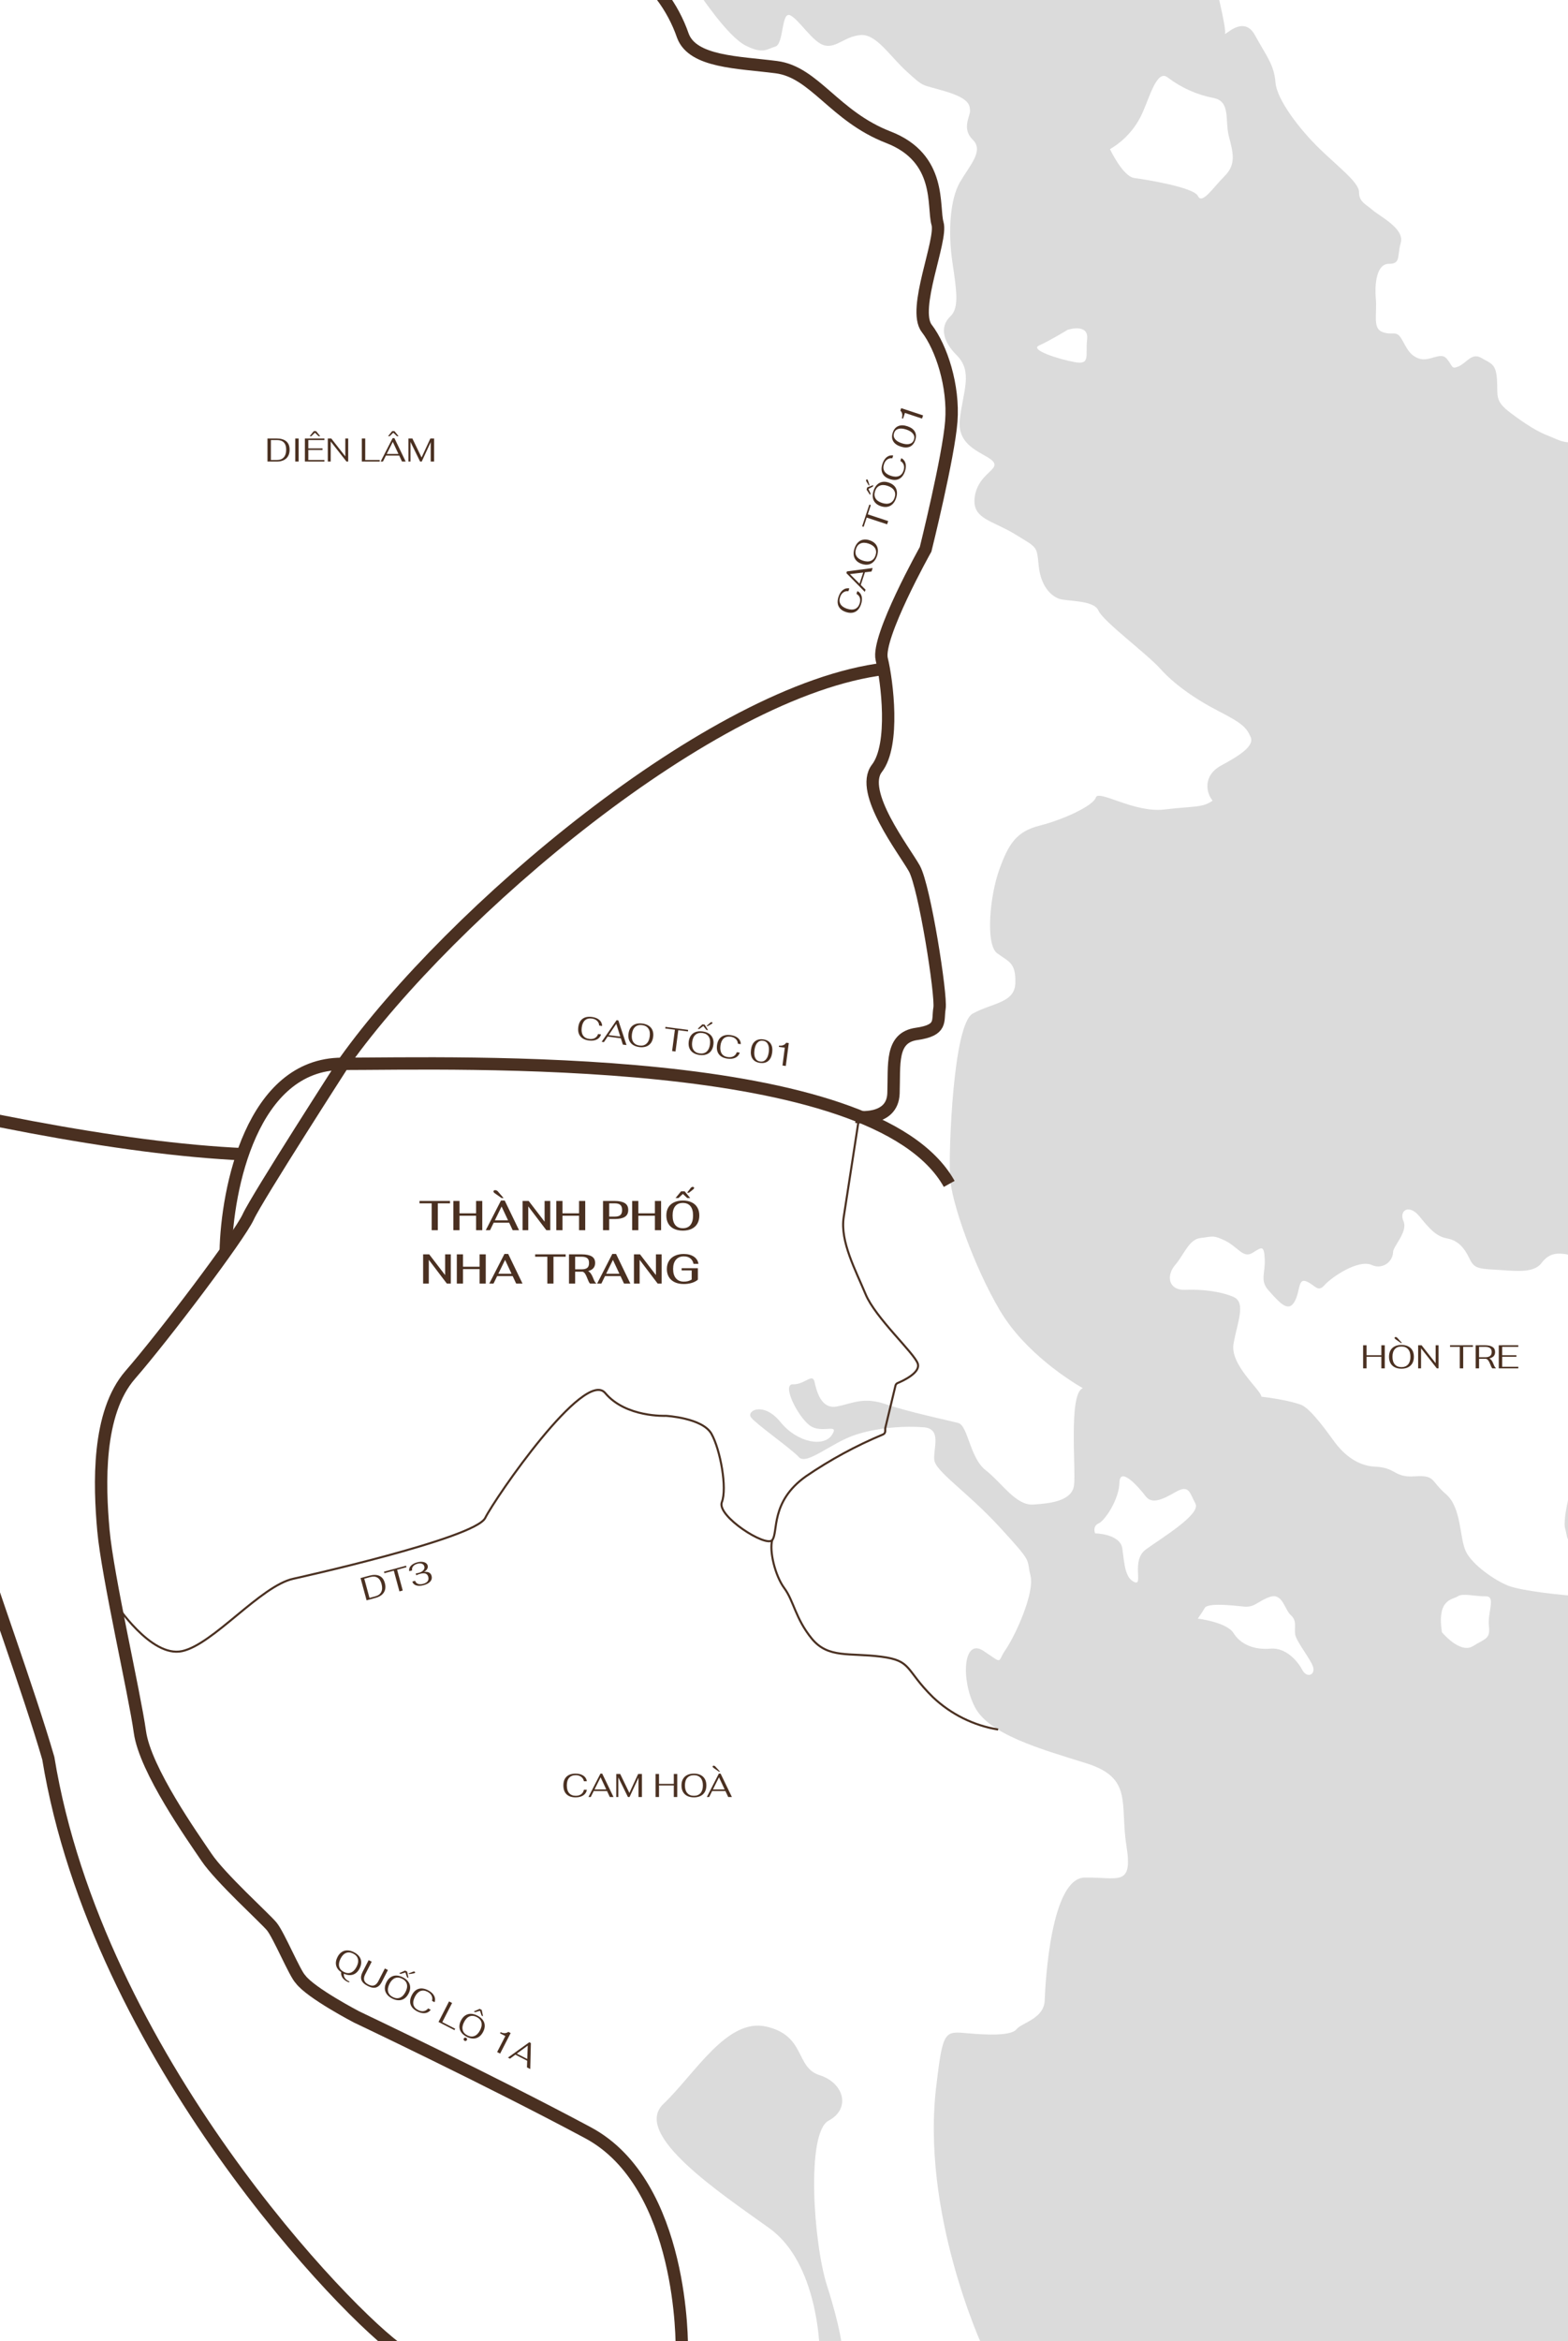
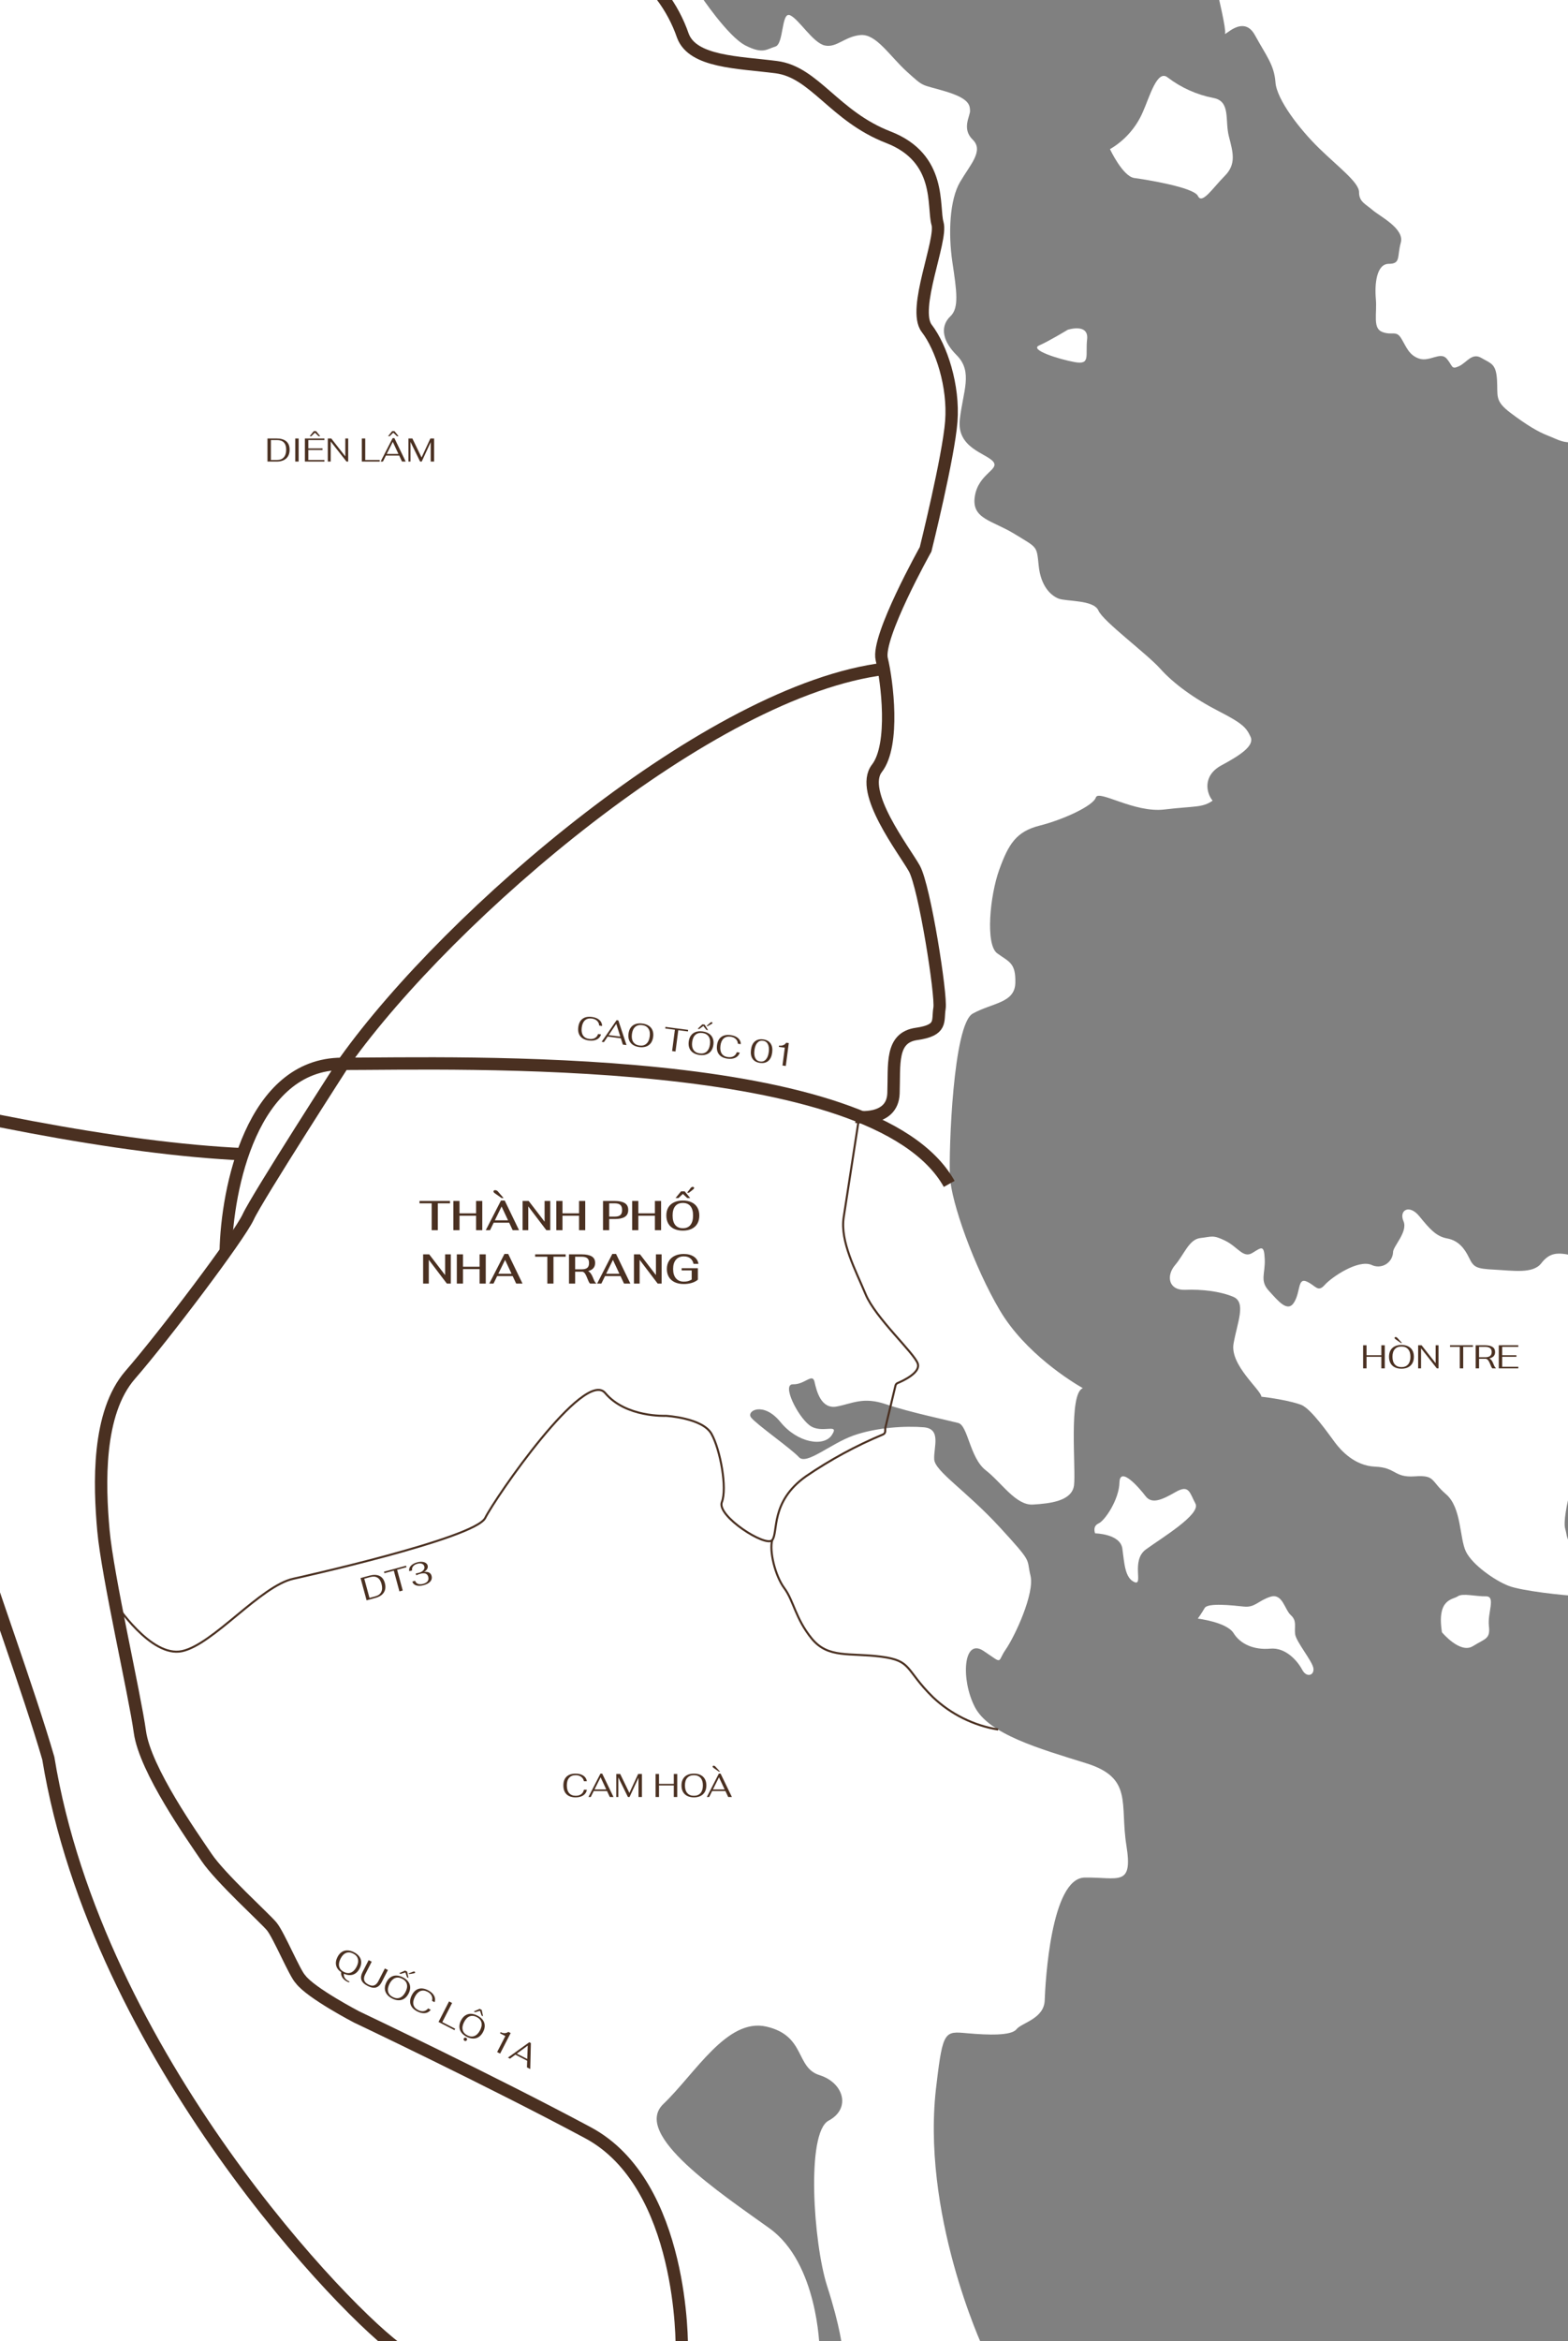
<svg xmlns="http://www.w3.org/2000/svg" width="382" height="570" viewBox="0 0 382 570" fill="none">
  <rect x="0" y="0" width="382" height="570" fill="#808080" stroke="none" />
  <g clip-path="url(#clip0_5632_14011)">
-     <rect width="382" height="570" fill="#DBDBDB" />
    <g clip-path="url(#clip1_5632_14011)">
      <path d="M170.617 -1.168H-144.152V571.679H199.649C199.649 571.679 199.285 551.003 187.464 542.512C175.642 534.021 153.864 519.632 161.618 512.234C169.372 504.836 177.125 491.184 186.727 493.404C196.328 495.625 193.743 503.37 199.649 505.217C205.556 507.065 207.403 513.344 201.87 516.293C196.336 519.242 198.175 546.198 201.497 556.536C204.819 566.875 205.183 571.679 205.183 571.679H239.528C239.528 571.679 224.072 538.631 228.19 507.141C229.69 494.43 230.232 494.531 235.503 495.006C240.774 495.481 246.367 495.65 247.638 494.048C248.909 492.447 254.35 491.506 254.511 487.023C254.672 482.541 256.036 457.254 264.247 457.118C272.459 456.983 276.052 459.508 274.416 449.297C272.781 439.086 276.111 432.866 264.603 429.281C253.095 425.697 240.918 422.231 237.486 415.579C234.054 408.926 234.647 398.63 239.613 401.935C244.579 405.24 242.808 404.766 245.02 401.579C247.231 398.393 252.112 387.928 251.045 383.589C249.977 379.25 251.816 380.809 243.621 371.886C235.427 362.963 227.783 358.235 227.597 355.319C227.411 352.404 229.419 347.854 225.055 347.489C220.691 347.125 213.581 347.489 207.937 349.489C202.293 351.489 196.463 356.777 194.641 354.769C192.819 352.76 184.26 346.761 182.989 345.117C181.718 343.473 185.989 341.117 190.133 346.21C194.277 351.303 200.734 352.37 202.683 349.337C204.632 346.303 200.141 349.243 197.209 346.998C194.277 344.752 190.37 336.931 193.209 337.024C196.048 337.117 197.938 334.194 198.438 336.431C198.938 338.668 200.031 343.159 203.861 342.43C207.691 341.702 210.293 339.99 215.86 341.888C221.428 343.786 231.046 345.812 233.444 346.439C235.842 347.066 236.232 354.913 240.147 357.955C244.062 360.997 247.486 366.556 251.663 366.302C255.841 366.048 261.146 365.454 261.654 361.624C262.163 357.794 260.265 339.236 263.807 337.965C261.146 336.448 249.765 329.49 243.562 318.991C237.359 308.492 231.698 292.679 231.419 286.357C231.139 280.036 232.181 249.419 236.986 246.767C241.791 244.114 247.231 244.224 247.358 239.301C247.485 234.377 245.842 234.216 242.935 232.089C240.028 229.962 241.164 218.056 243.435 211.752C245.706 205.447 247.613 202.43 253.307 200.998C259.002 199.566 266.332 196.193 266.967 194.168C267.603 192.143 276.289 197.964 283.661 197.083C291.034 196.202 292.898 196.702 295.423 194.931C293.907 193.16 292.881 188.855 297.576 186.329C302.27 183.804 305.669 181.525 304.66 179.372C303.652 177.22 302.889 176.211 296.949 173.169C291.008 170.127 285.932 166.466 282.653 162.797C279.374 159.128 268.739 151.289 267.595 148.637C266.451 145.984 259.756 146.484 257.858 145.722C255.96 144.959 253.562 142.688 253.053 137.756C252.545 132.824 252.799 133.451 247.231 130.036C241.664 126.621 236.605 126.367 237.495 120.808C238.384 115.249 243.689 114.351 241.918 112.334C240.147 110.317 233.063 109.037 233.825 102.165C234.588 95.292 237.113 90.53 233.063 86.479C229.012 82.429 229.393 79.022 231.546 76.997C233.698 74.972 233.071 70.879 232.02 63.811C230.97 56.744 231.368 48.617 233.885 44.321C236.401 40.025 239.732 36.694 236.969 33.999C234.207 31.305 236.402 28.229 236.325 26.932C236.249 25.636 236.24 24.009 230.232 22.221C224.224 20.432 225.284 21.373 221.004 17.509C216.725 13.645 213.479 8.187 209.623 8.535C205.768 8.882 203.844 11.687 200.954 11.077C198.065 10.467 194.65 4.679 192.48 3.713C190.311 2.747 190.989 10.721 188.887 11.34C186.786 11.958 185.913 13.263 181.617 11.077C177.32 8.891 170.617 -1.168 170.617 -1.168Z" fill="white" />
      <path d="M270.414 36.313C270.414 36.313 273.524 42.956 276.346 43.338C279.168 43.719 290.845 45.592 291.853 47.727C292.862 49.863 295.489 45.719 298.37 42.838C301.251 39.956 300.378 37.067 299.378 33.177C298.378 29.288 299.878 24.644 295.616 23.856C291.557 23.064 287.735 21.348 284.447 18.839C281.905 16.831 280.058 23.61 278.431 27.245C276.799 31.049 273.989 34.227 270.414 36.313Z" fill="white" />
      <path d="M296.758 -1.168C296.758 -1.168 298.766 7.221 298.453 8.154C298.139 9.086 302.885 3.391 305.715 8.535C308.545 13.679 310.41 15.797 310.732 20.043C311.054 24.288 316.663 31.525 321.409 36.143C326.154 40.762 331.095 44.422 331.095 46.787C331.095 49.151 332.637 49.626 334.408 51.159C336.179 52.693 342.213 55.651 341.264 59.083C340.315 62.515 341.315 64.235 338.332 64.235C335.349 64.235 334.866 69.15 335.188 72.777C335.51 76.404 334.34 79.954 336.798 80.844C339.255 81.734 340.128 80.361 341.365 82.378C342.603 84.395 343.204 86.462 345.746 87.31C348.289 88.157 350.907 85.53 352.441 87.31C353.975 89.089 353.492 90.047 355.424 89.166C357.356 88.284 358.568 85.776 360.907 87.149C363.245 88.522 364.457 88.513 364.703 92.471C364.949 96.428 364.051 97.555 368.008 100.529C371.965 103.504 374.694 105.131 377.194 106.097C379.694 107.063 380.905 108.114 384.693 107.546C388.481 106.978 389.693 108.114 390.506 103.919C391.32 99.724 393.896 96.174 395.828 96.335C397.76 96.496 398.887 95.614 398.37 91.742C397.854 87.869 396.837 79.649 397.887 76.904C398.938 74.158 400.709 74.005 401.116 72.15C401.523 70.294 402.158 59.328 402.158 56.346C402.158 53.363 401.997 47.473 404.421 45.939C406.845 44.406 409.904 42.956 410.709 40.618C411.514 38.279 411.556 33.923 414.658 34.169C417.759 34.415 421.759 35.016 422.886 38.364C424.013 41.711 426.115 40.906 427.403 41.508C428.691 42.109 430.547 46.507 430.708 49.812C430.869 53.117 430.869 54.812 433.69 56.422C436.229 57.995 438.87 59.397 441.597 60.617C444.817 61.989 445.783 63.277 446.427 59.65C447.071 56.023 450.783 56.041 448.367 53.252C445.952 50.465 441.105 49.329 441.351 45.134C441.597 40.94 442.885 36.991 446.105 36.991C449.325 36.991 455.223 37.152 456.587 36.423C457.952 35.694 461.587 36.186 461.748 32.957C461.909 29.729 463.045 24.974 464.9 23.924C466.756 22.873 469.01 20.704 467.722 16.831C466.434 12.958 465.18 9.738 463.045 7.077C460.909 4.416 460.621 0.298 458.045 1.993C455.469 3.688 455.299 7.154 452.113 5.865C448.927 4.577 446.952 3.688 444.859 1.628C443.902 0.63 442.877 -0.302 441.792 -1.16L296.758 -1.168Z" fill="white" />
      <path d="M266.794 373.31C266.794 373.31 272.929 373.403 273.429 377.03C273.929 380.657 274.056 384.165 276.361 385.174C278.666 386.182 275.446 379.945 279.166 377.225C282.886 374.505 292.64 368.683 291.233 366.065C289.826 363.446 289.725 361.336 286.403 363.251C283.081 365.166 280.607 366.268 279.081 364.251C277.556 362.234 272.828 356.811 272.726 360.938C272.624 365.065 269.209 370.191 267.641 370.895C266.074 371.598 266.794 373.31 266.794 373.31Z" fill="white" />
      <path d="M291.812 394.07C291.812 394.07 298.854 394.917 300.532 397.62C302.21 400.323 305.549 401.739 309.455 401.383C313.362 401.027 316.235 404.594 317.26 406.543C318.285 408.493 320.192 407.942 319.98 406.196C319.768 404.45 315.743 399.713 315.523 397.832C315.303 395.951 316.006 394.621 314.472 393.231C312.938 391.841 312.455 387.79 309.455 388.765C306.456 389.739 305.761 391.417 303.041 391.138C300.32 390.858 294.253 390.163 293.49 391.485C292.728 392.807 291.812 394.07 291.812 394.07Z" fill="white" />
      <path d="M351.292 397.401C351.292 397.401 355.69 402.705 358.8 400.79C361.91 398.875 363.104 399.053 362.732 395.85C362.359 392.647 364.477 388.596 362.003 388.647C359.528 388.698 356.325 387.799 355.139 388.647C353.952 389.494 349.987 389.155 351.292 397.401Z" fill="white" />
-       <path d="M383.646 376.274C383.646 376.274 390.358 376.825 390.358 381.536C390.358 386.248 389.087 388.841 384.918 388.629C380.748 388.417 370.774 387.341 367.512 386.087C364.249 384.833 358.716 381.003 357.131 377.749C355.547 374.494 356.089 367.046 352.284 363.783C348.479 360.521 349.742 359.08 344.657 359.436C339.573 359.792 340.132 357.284 335.039 357.08C329.946 356.877 326.624 353.03 325.277 351.259C323.93 349.487 319.455 342.945 316.964 342.013C314.473 341.081 309.795 340.319 307.295 340.039C307.295 338.48 299.609 332.344 300.516 327.15C301.423 321.955 303.685 317.074 300.44 315.718C297.194 314.362 292.762 313.863 288.728 314.024C284.695 314.185 284.034 310.634 286.279 307.998C288.525 305.363 289.669 301.719 292.449 301.414C295.228 301.109 295.465 300.567 298.524 302.083C301.584 303.6 302.863 306.422 305.109 305.041C307.354 303.66 307.965 302.999 308.117 306.575C308.27 310.151 306.846 311.778 309.142 314.278C311.439 316.778 313.685 319.633 315.269 317.083C316.854 314.532 316.117 311.015 318.328 311.998C320.54 312.981 321.032 314.752 322.718 312.846C324.404 310.939 330.921 306.524 334.175 307.973C334.711 308.231 335.301 308.353 335.895 308.329C336.489 308.306 337.068 308.137 337.582 307.837C338.095 307.538 338.528 307.117 338.841 306.612C339.154 306.107 339.338 305.532 339.378 304.939C339.234 303.558 343.073 299.948 341.92 297.313C340.768 294.677 343.293 293.076 345.759 296.084C348.225 299.092 349.81 301.007 352.538 301.507C355.267 302.007 356.775 303.897 357.894 306.21C359.012 308.524 359.589 308.888 364.037 309.109C368.486 309.329 373.444 310.193 375.469 307.583C377.494 304.973 379.376 304.838 382.918 305.634C386.46 306.431 386.104 305.49 388.782 304.617C391.46 303.744 394.061 302.812 395.29 305.558C396.519 308.304 395.002 311.134 396.375 314.879C397.747 318.625 397.527 320.455 400.425 319.803C403.323 319.15 403.535 317.557 404.188 320.964C404.84 324.37 404.476 328.336 406.73 330.65C408.984 332.963 411.941 335.929 414.907 333.836C417.873 331.743 418.958 327.54 419.322 325.658C419.687 323.777 423.559 320.235 423.373 316.761C423.187 313.286 423.517 307.143 427.135 310.041C430.754 312.939 431.983 313.074 432.771 315.896C433.559 318.718 433.618 321.608 437.694 321.252C441.77 320.896 442.829 318.066 444.634 319.659C446.439 321.252 448.871 321.176 449.338 325.591C449.804 330.006 451.219 337.166 448.905 338.175C446.592 339.183 443.821 339.192 444.49 342.513C445.16 345.835 442.974 351.487 445.143 353.369C447.312 355.25 449.194 353.148 451.295 355.97C453.397 358.792 454.837 359.156 455.778 362.19C456.718 365.224 458.091 367.834 455.346 368.054C452.6 368.275 451.007 370.147 449.414 370.868C447.821 371.588 448.617 370.868 445.287 371.232C441.957 371.596 441.457 372.393 441.457 375.283C441.457 378.172 444.058 378.672 440.372 380.494C436.686 382.316 434.22 381.867 431.398 381.503C428.576 381.138 422.72 379.265 425.466 377.164C428.212 375.062 429.373 371.808 432.245 371.164C435.118 370.52 437.669 371.232 437.957 370.079C438.245 368.927 439.694 364.792 436.652 365.232C433.61 365.673 431.449 365.732 427.754 367.902C424.059 370.071 424.144 371.952 419.28 372.139C416.063 372.342 412.866 371.504 410.162 369.749C408.933 368.902 405.459 368.054 400.756 368.444C396.053 368.834 392.951 367.359 394.612 363.673C396.273 359.987 398.849 356.046 400.612 355.86C402.374 355.674 405.315 353.47 404.849 352.318C404.383 351.165 405.213 347.538 402.756 347.683C400.298 347.827 397.256 349.064 396.671 351.013C396.201 352.481 395.421 353.832 394.385 354.974C393.348 356.115 392.079 357.021 390.663 357.631C387.121 359.004 383.579 359.445 382.638 362.766C381.697 366.088 380.833 370.656 381.333 372.249C381.833 373.842 381.443 375.155 383.646 376.274Z" fill="white" />
+       <path d="M383.646 376.274C383.646 376.274 390.358 376.825 390.358 381.536C390.358 386.248 389.087 388.841 384.918 388.629C380.748 388.417 370.774 387.341 367.512 386.087C364.249 384.833 358.716 381.003 357.131 377.749C355.547 374.494 356.089 367.046 352.284 363.783C348.479 360.521 349.742 359.08 344.657 359.436C339.573 359.792 340.132 357.284 335.039 357.08C329.946 356.877 326.624 353.03 325.277 351.259C323.93 349.487 319.455 342.945 316.964 342.013C314.473 341.081 309.795 340.319 307.295 340.039C307.295 338.48 299.609 332.344 300.516 327.15C301.423 321.955 303.685 317.074 300.44 315.718C297.194 314.362 292.762 313.863 288.728 314.024C284.695 314.185 284.034 310.634 286.279 307.998C288.525 305.363 289.669 301.719 292.449 301.414C295.228 301.109 295.465 300.567 298.524 302.083C301.584 303.6 302.863 306.422 305.109 305.041C307.354 303.66 307.965 302.999 308.117 306.575C308.27 310.151 306.846 311.778 309.142 314.278C311.439 316.778 313.685 319.633 315.269 317.083C316.854 314.532 316.117 311.015 318.328 311.998C320.54 312.981 321.032 314.752 322.718 312.846C324.404 310.939 330.921 306.524 334.175 307.973C334.711 308.231 335.301 308.353 335.895 308.329C336.489 308.306 337.068 308.137 337.582 307.837C338.095 307.538 338.528 307.117 338.841 306.612C339.154 306.107 339.338 305.532 339.378 304.939C339.234 303.558 343.073 299.948 341.92 297.313C340.768 294.677 343.293 293.076 345.759 296.084C348.225 299.092 349.81 301.007 352.538 301.507C355.267 302.007 356.775 303.897 357.894 306.21C359.012 308.524 359.589 308.888 364.037 309.109C368.486 309.329 373.444 310.193 375.469 307.583C377.494 304.973 379.376 304.838 382.918 305.634C386.46 306.431 386.104 305.49 388.782 304.617C391.46 303.744 394.061 302.812 395.29 305.558C396.519 308.304 395.002 311.134 396.375 314.879C397.747 318.625 397.527 320.455 400.425 319.803C403.323 319.15 403.535 317.557 404.188 320.964C404.84 324.37 404.476 328.336 406.73 330.65C408.984 332.963 411.941 335.929 414.907 333.836C417.873 331.743 418.958 327.54 419.322 325.658C419.687 323.777 423.559 320.235 423.373 316.761C423.187 313.286 423.517 307.143 427.135 310.041C430.754 312.939 431.983 313.074 432.771 315.896C433.559 318.718 433.618 321.608 437.694 321.252C441.77 320.896 442.829 318.066 444.634 319.659C446.439 321.252 448.871 321.176 449.338 325.591C449.804 330.006 451.219 337.166 448.905 338.175C446.592 339.183 443.821 339.192 444.49 342.513C445.16 345.835 442.974 351.487 445.143 353.369C447.312 355.25 449.194 353.148 451.295 355.97C453.397 358.792 454.837 359.156 455.778 362.19C456.718 365.224 458.091 367.834 455.346 368.054C452.6 368.275 451.007 370.147 449.414 370.868C447.821 371.588 448.617 370.868 445.287 371.232C441.957 371.596 441.457 372.393 441.457 375.283C441.457 378.172 444.058 378.672 440.372 380.494C436.686 382.316 434.22 381.867 431.398 381.503C428.576 381.138 422.72 379.265 425.466 377.164C428.212 375.062 429.373 371.808 432.245 371.164C435.118 370.52 437.669 371.232 437.957 370.079C438.245 368.927 439.694 364.792 436.652 365.232C433.61 365.673 431.449 365.732 427.754 367.902C424.059 370.071 424.144 371.952 419.28 372.139C416.063 372.342 412.866 371.504 410.162 369.749C408.933 368.902 405.459 368.054 400.756 368.444C396.053 368.834 392.951 367.359 394.612 363.673C396.273 359.987 398.849 356.046 400.612 355.86C402.374 355.674 405.315 353.47 404.849 352.318C404.383 351.165 405.213 347.538 402.756 347.683C400.298 347.827 397.256 349.064 396.671 351.013C396.201 352.481 395.421 353.832 394.385 354.974C387.121 359.004 383.579 359.445 382.638 362.766C381.697 366.088 380.833 370.656 381.333 372.249C381.833 373.842 381.443 375.155 383.646 376.274Z" fill="white" />
      <path d="M260.115 80.293C260.115 80.293 265.292 78.598 264.843 82.614C264.394 86.631 265.741 88.868 261.809 88.156C257.878 87.445 250.734 85.165 253.141 84.114C255.547 83.064 260.115 80.293 260.115 80.293Z" fill="white" />
      <path d="M97.778 572.544C85.068 564.056 23.63 500.514 11.766 428.061C7.105 411.96 -2.938 384.589 -5.935 374.412L-23.519 342.363L-35.467 317.364L-52.212 275.527C-52.212 275.527 -56.579 267.358 -47.977 261.969" stroke="#4A3021" stroke-width="3.011" stroke-miterlimit="10" />
      <path d="M166.1 571.68C166.1 571.68 166.769 531.852 143.262 519.251C119.755 506.65 86.884 491.058 86.884 491.058C86.884 491.058 75.749 485.261 73.207 481.871C71.808 480.472 67.919 471.067 66.182 468.991C64.445 466.915 53.674 457.178 50.327 452.212C46.979 447.246 35.353 430.892 34.082 421.655C32.811 412.418 26.184 383.683 25.193 372.582C24.201 361.481 23.608 344.041 31.735 334.72C39.861 325.398 58.293 301.027 60.471 296.273C62.648 291.519 84.088 258.266 84.088 258.266C109.645 222.564 173.201 167.907 215.571 162.822" stroke="#4A3021" stroke-width="3.011" stroke-miterlimit="10" />
      <path d="M208.564 271.908C208.564 271.908 217.42 273.238 217.674 266.196C217.928 259.154 216.894 252.638 223.284 251.722C229.673 250.807 228.368 248.596 228.885 245.469C229.402 242.342 225.241 215.877 222.758 211.445C220.275 207.013 209.2 192.802 213.632 187.065C218.064 181.328 216.114 165.812 214.809 160.474C213.504 155.135 225.495 133.746 225.495 133.746C225.495 133.746 231.105 111.197 231.758 102.587C232.41 93.978 229.359 84.614 225.766 79.936C222.173 75.258 229.597 58.497 228.402 54.421C227.207 50.345 229.597 38.506 216.428 33.413C203.259 28.32 198.463 17.541 189.125 16.347C179.786 15.152 168.787 15.143 166.372 8.72C165.153 5.178 163.377 1.854 161.109 -1.127" stroke="#4A3021" stroke-width="3.011" stroke-miterlimit="10" />
      <path d="M105.166 292.969H102.196V292.39H109.63V292.969H106.661V299.508H105.166V292.969ZM110.444 292.39H111.949V295.4H115.986V292.39H117.491V299.508H115.986V295.979H111.949V299.508H110.444V292.39ZM124.049 297.688H120.266L119.382 299.508H118.345L122.046 292.288H122.961L126.449 299.508H124.903L124.049 297.688ZM123.775 297.108L122.199 293.742L120.551 297.108H123.775ZM120.633 290.58C120.355 290.396 120.216 290.227 120.216 290.071C120.216 289.976 120.253 289.902 120.327 289.847C120.402 289.793 120.5 289.766 120.622 289.766C120.758 289.766 120.88 289.79 120.988 289.837C121.097 289.885 121.199 289.963 121.293 290.071L122.687 291.678H122.199L120.633 290.58ZM127.316 292.39H128.801L132.675 297.433V292.39H134.058V299.508H133.103L128.699 293.712V299.508H127.316V292.39ZM135.529 292.39H137.034V295.4H141.071V292.39H142.576V299.508H141.071V295.979H137.034V299.508H135.529V292.39ZM146.909 292.39H149.797C150.834 292.39 151.634 292.562 152.197 292.908C152.766 293.247 153.051 293.806 153.051 294.586C153.051 295.359 152.773 295.918 152.217 296.264C151.661 296.61 150.855 296.783 149.797 296.783H148.414V299.508H146.909V292.39ZM149.817 296.193C150.394 296.193 150.828 296.074 151.119 295.837C151.411 295.6 151.556 295.183 151.556 294.586C151.556 294.003 151.411 293.59 151.119 293.345C150.834 293.095 150.4 292.969 149.817 292.969H148.414V296.193H149.817ZM154.01 292.39H155.515V295.4H159.552V292.39H161.057V299.508H159.552V295.979H155.515V299.508H154.01V292.39ZM166.364 299.61C165.53 299.61 164.808 299.464 164.198 299.172C163.595 298.881 163.134 298.46 162.815 297.911C162.496 297.355 162.337 296.691 162.337 295.918C162.337 295.159 162.496 294.508 162.815 293.966C163.14 293.423 163.605 293.01 164.208 292.725C164.811 292.434 165.53 292.288 166.364 292.288C167.191 292.288 167.903 292.434 168.499 292.725C169.103 293.01 169.564 293.423 169.882 293.966C170.208 294.508 170.37 295.159 170.37 295.918C170.37 296.691 170.211 297.355 169.892 297.911C169.574 298.46 169.113 298.881 168.509 299.172C167.906 299.464 167.191 299.61 166.364 299.61ZM166.364 299.03C167.164 299.03 167.777 298.765 168.204 298.237C168.631 297.701 168.845 296.928 168.845 295.918C168.845 294.928 168.631 294.173 168.204 293.651C167.777 293.129 167.164 292.868 166.364 292.868C165.557 292.868 164.937 293.132 164.503 293.661C164.076 294.183 163.862 294.935 163.862 295.918C163.862 296.928 164.076 297.701 164.503 298.237C164.93 298.765 165.55 299.03 166.364 299.03ZM168.286 289.207C168.415 289.044 168.57 288.963 168.754 288.963C168.862 288.963 168.947 288.986 169.008 289.034C169.076 289.081 169.109 289.146 169.109 289.227C169.109 289.295 169.065 289.376 168.977 289.471C168.896 289.559 168.757 289.681 168.56 289.837L167.848 290.386H167.391L168.286 289.207ZM165.927 290.041H166.801L168.154 291.678H167.432L166.364 290.671L165.296 291.678H164.574L165.927 290.041ZM103.081 305.39H104.566L108.44 310.433V305.39H109.823V312.508H108.867L104.464 306.712V312.508H103.081V305.39ZM111.293 305.39H112.798V308.4H116.836V305.39H118.34V312.508H116.836V308.979H112.798V312.508H111.293V305.39ZM124.898 310.688H121.115L120.231 312.508H119.194L122.895 305.288H123.81L127.298 312.508H125.753L124.898 310.688ZM124.624 310.108L123.048 306.742L121.4 310.108H124.624ZM133.344 305.969H130.374V305.39H137.808V305.969H134.839V312.508H133.344V305.969ZM144.419 310.962C144.588 311.389 144.737 311.728 144.866 311.979C145.002 312.23 145.127 312.365 145.242 312.386V312.508H143.747C143.625 312.379 143.514 312.213 143.412 312.01C143.31 311.806 143.198 311.542 143.076 311.216C142.907 310.762 142.737 310.403 142.568 310.138C142.405 309.874 142.198 309.698 141.948 309.61H141.744H140.117V312.508H138.622V305.39H141.744C142.781 305.39 143.581 305.552 144.144 305.878C144.707 306.203 144.988 306.739 144.988 307.484C144.988 308.515 144.419 309.172 143.28 309.457C143.524 309.593 143.734 309.783 143.91 310.027C144.093 310.264 144.263 310.576 144.419 310.962ZM140.117 309.03H141.765C142.314 309.03 142.741 308.918 143.046 308.694C143.351 308.464 143.503 308.061 143.503 307.484C143.503 306.922 143.351 306.529 143.046 306.305C142.741 306.081 142.314 305.969 141.765 305.969H140.117V309.03ZM151.175 310.688H147.392L146.507 312.508H145.47L149.171 305.288H150.086L153.574 312.508H152.029L151.175 310.688ZM150.9 310.108L149.324 306.742L147.676 310.108H150.9ZM154.442 305.39H155.926L159.801 310.433V305.39H161.184V312.508H160.228L155.825 306.712V312.508H154.442V305.39ZM166.59 312.61C165.742 312.61 165.007 312.464 164.383 312.172C163.766 311.881 163.292 311.46 162.959 310.911C162.627 310.362 162.461 309.711 162.461 308.959C162.461 308.213 162.627 307.566 162.959 307.017C163.292 306.461 163.766 306.037 164.383 305.746C165 305.447 165.729 305.298 166.569 305.298C167.573 305.298 168.393 305.512 169.03 305.939C169.667 306.366 170.044 306.952 170.159 307.698H168.959C168.837 307.115 168.573 306.667 168.166 306.356C167.759 306.037 167.237 305.878 166.6 305.878C165.78 305.878 165.139 306.149 164.678 306.691C164.217 307.227 163.986 307.979 163.986 308.949C163.986 309.918 164.214 310.674 164.668 311.216C165.129 311.759 165.773 312.03 166.6 312.03C166.966 312.03 167.298 311.993 167.596 311.918C167.895 311.837 168.2 311.704 168.512 311.521V309.294H166.061V308.755H170.017V311.552C169.644 311.884 169.152 312.145 168.542 312.335C167.932 312.518 167.281 312.61 166.59 312.61Z" fill="#4A3021" />
      <path d="M83.798 480.528C83.721 480.867 83.783 481.197 83.985 481.517C84.185 481.842 84.493 482.111 84.907 482.324C84.993 482.368 85.082 482.405 85.175 482.434L85.001 482.616C84.814 482.556 84.643 482.486 84.486 482.406C84.176 482.247 83.908 482.043 83.681 481.794C83.456 481.552 83.295 481.286 83.197 480.995C83.097 480.709 83.07 480.428 83.116 480.151C82.46 479.706 82.053 479.163 81.895 478.522C81.739 477.877 81.849 477.187 82.225 476.454C82.499 475.921 82.841 475.519 83.251 475.248C83.663 474.972 84.123 474.838 84.63 474.846C85.137 474.853 85.672 475.001 86.234 475.29C86.796 475.578 87.225 475.925 87.523 476.33C87.825 476.738 87.984 477.19 88 477.685C88.019 478.176 87.892 478.688 87.618 479.222C87.215 480.007 86.678 480.514 86.008 480.741C85.34 480.964 84.603 480.893 83.798 480.528ZM82.975 476.839C82.606 477.558 82.491 478.199 82.628 478.763C82.766 479.327 83.147 479.769 83.77 480.089C84.389 480.407 84.968 480.457 85.507 480.241C86.045 480.024 86.499 479.556 86.868 478.837C87.23 478.132 87.339 477.502 87.197 476.948C87.061 476.391 86.682 475.953 86.058 475.633C85.434 475.312 84.856 475.256 84.322 475.464C83.788 475.671 83.34 476.129 82.975 476.839ZM89.56 483.494C88.732 483.069 88.226 482.577 88.043 482.02C87.867 481.461 87.957 480.833 88.314 480.138L89.813 477.217L90.556 477.598L88.972 480.684C88.698 481.217 88.616 481.689 88.724 482.099C88.832 482.51 89.169 482.86 89.736 483.151C90.293 483.437 90.769 483.507 91.163 483.36C91.562 483.216 91.9 482.872 92.179 482.329L93.763 479.244L94.505 479.625L93.006 482.546C92.649 483.242 92.192 483.681 91.635 483.864C91.08 484.042 90.389 483.919 89.56 483.494ZM95.522 486.554C94.96 486.265 94.529 485.915 94.23 485.502C93.93 485.09 93.772 484.636 93.755 484.14C93.742 483.64 93.874 483.118 94.153 482.575C94.426 482.042 94.768 481.64 95.178 481.369C95.59 481.093 96.05 480.959 96.557 480.967C97.064 480.975 97.599 481.123 98.161 481.411C98.723 481.699 99.153 482.046 99.45 482.451C99.752 482.859 99.911 483.311 99.927 483.807C99.946 484.297 99.819 484.81 99.545 485.343C99.266 485.886 98.92 486.297 98.505 486.578C98.093 486.853 97.632 486.99 97.122 486.987C96.617 486.986 96.084 486.842 95.522 486.554ZM95.698 486.211C96.317 486.528 96.895 486.579 97.434 486.362C97.972 486.145 98.426 485.677 98.795 484.958C99.157 484.253 99.266 483.624 99.124 483.069C98.988 482.512 98.609 482.074 97.985 481.754C97.361 481.434 96.783 481.377 96.249 481.585C95.716 481.792 95.267 482.251 94.903 482.96C94.534 483.679 94.418 484.321 94.555 484.885C94.693 485.449 95.074 485.891 95.698 486.211ZM100.617 480.037C100.776 479.974 100.9 479.965 100.991 480.012C101.053 480.044 101.094 480.086 101.115 480.139C101.138 480.187 101.137 480.237 101.11 480.29C101.085 480.337 101.037 480.373 100.965 480.396C100.893 480.419 100.771 480.446 100.598 480.478L99.735 480.613L99.499 480.492L100.617 480.037ZM98.692 479.761L99.192 480.018L99.517 481.565L99.167 481.386L98.769 480.225L97.595 480.579L97.245 480.4L98.692 479.761ZM101.652 489.7C100.799 489.262 100.259 488.702 100.032 488.02C99.805 487.338 99.905 486.58 100.332 485.747C100.75 484.933 101.299 484.42 101.979 484.21C102.663 484.001 103.429 484.115 104.277 484.55C104.967 484.904 105.454 485.338 105.739 485.85C106.023 486.363 106.072 486.9 105.887 487.461L105.244 487.131C105.373 486.68 105.339 486.259 105.142 485.869C104.948 485.475 104.612 485.155 104.136 484.911C103.517 484.593 102.943 484.539 102.415 484.749C101.891 484.961 101.446 485.422 101.082 486.132C100.711 486.856 100.592 487.498 100.725 488.06C100.86 488.616 101.239 489.055 101.863 489.375C102.339 489.619 102.791 489.707 103.218 489.637C103.644 489.567 104.005 489.346 104.298 488.973L104.941 489.303C104.594 489.781 104.129 490.054 103.546 490.122C102.964 490.19 102.332 490.049 101.652 489.7ZM109.399 487.269L110.141 487.65L107.751 492.307L110.894 493.92L110.718 494.262L106.833 492.268L109.399 487.269ZM113.685 495.875C113.123 495.587 112.692 495.236 112.392 494.824C112.093 494.411 111.935 493.957 111.918 493.462C111.904 492.961 112.037 492.44 112.315 491.897C112.589 491.364 112.931 490.961 113.341 490.69C113.753 490.415 114.213 490.281 114.72 490.288C115.227 490.296 115.762 490.444 116.324 490.733C116.886 491.021 117.315 491.368 117.613 491.773C117.915 492.181 118.074 492.632 118.09 493.128C118.109 493.619 117.982 494.131 117.708 494.664C117.429 495.207 117.083 495.619 116.668 495.899C116.256 496.175 115.795 496.311 115.285 496.308C114.78 496.308 114.246 496.163 113.685 495.875ZM113.86 495.532C114.479 495.85 115.058 495.9 115.597 495.683C116.135 495.466 116.589 494.998 116.958 494.279C117.32 493.575 117.429 492.945 117.287 492.391C117.151 491.834 116.772 491.396 116.148 491.075C115.524 490.755 114.945 490.699 114.412 490.906C113.878 491.114 113.429 491.572 113.065 492.282C112.696 493.001 112.581 493.642 112.718 494.206C112.856 494.77 113.237 495.212 113.86 495.532ZM113.182 496.854C113.073 496.797 113.001 496.715 112.966 496.607C112.933 496.506 112.944 496.403 112.998 496.299C113.052 496.194 113.129 496.125 113.23 496.093C113.335 496.063 113.443 496.076 113.553 496.132C113.662 496.188 113.733 496.267 113.766 496.368C113.803 496.471 113.794 496.575 113.741 496.68C113.687 496.785 113.607 496.852 113.502 496.882C113.398 496.919 113.292 496.91 113.182 496.854ZM116.855 489.083L117.355 489.34L117.679 490.887L117.329 490.707L116.932 489.547L115.758 489.901L115.408 489.721L116.855 489.083ZM123.114 495.697L121.814 495.03L121.957 494.752C122.314 494.923 122.654 495.004 122.978 494.996C123.303 494.982 123.589 494.877 123.836 494.678L124.407 494.971L121.841 499.971L121.113 499.597L123.114 495.697ZM128.438 501.715L125.56 500.237L124.243 501.204L123.743 500.947L128.945 497.21L129.331 497.408L129.178 503.737L128.378 503.326L128.438 501.715ZM128.45 501.287L128.571 498.029L125.907 499.982L128.45 501.287Z" fill="#4A3021" />
      <path d="M87.837 384.196L89.945 383.624C90.957 383.35 91.787 383.363 92.434 383.664C93.082 383.966 93.522 384.545 93.754 385.402C93.997 386.296 93.919 387.06 93.52 387.695C93.125 388.324 92.439 388.771 91.463 389.035L89.309 389.62L87.837 384.196ZM91.47 388.634C92.157 388.448 92.627 388.096 92.881 387.578C93.139 387.058 93.162 386.406 92.949 385.621C92.748 384.882 92.416 384.374 91.952 384.095C91.487 383.81 90.903 383.764 90.201 383.954L88.744 384.35L90.014 389.029L91.47 388.634ZM95.94 382.397L93.646 383.019L93.545 382.647L98.93 381.186L99.031 381.558L96.746 382.178L98.116 387.23L97.31 387.449L95.94 382.397ZM103.219 385.929C102.506 386.122 101.902 386.142 101.405 385.988C100.914 385.833 100.593 385.521 100.444 385.051L101.133 384.864C101.256 385.236 101.49 385.486 101.836 385.614C102.181 385.742 102.607 385.737 103.113 385.6C103.619 385.462 103.977 385.249 104.187 384.959C104.395 384.664 104.443 384.31 104.331 383.897C104.222 383.494 104.007 383.233 103.687 383.115C103.371 382.995 102.935 383.011 102.377 383.163C102.015 383.261 101.692 383.379 101.408 383.517L101.288 383.075C101.478 383.057 101.727 383.006 102.037 382.922C102.528 382.789 102.896 382.581 103.141 382.298C103.384 382.01 103.46 381.699 103.369 381.363C103.282 381.043 103.09 380.826 102.793 380.712C102.495 380.594 102.129 380.593 101.695 380.711C101.225 380.838 100.872 381.05 100.637 381.347C100.405 381.638 100.328 381.966 100.405 382.333L99.708 382.523C99.637 382.22 99.669 381.929 99.803 381.648C99.942 381.361 100.164 381.109 100.472 380.893C100.783 380.67 101.16 380.498 101.605 380.378C102.033 380.261 102.432 380.217 102.8 380.245C103.166 380.267 103.471 380.359 103.715 380.52C103.957 380.677 104.113 380.886 104.185 381.15C104.262 381.434 104.22 381.717 104.058 382C103.9 382.275 103.642 382.512 103.285 382.708C104.316 382.584 104.935 382.904 105.143 383.668C105.28 384.174 105.179 384.629 104.839 385.032C104.498 385.429 103.958 385.728 103.219 385.929Z" fill="#4A3021" />
      <path d="M143.463 253.319C142.513 253.195 141.816 252.85 141.372 252.284C140.928 251.719 140.767 250.972 140.888 250.043C141.007 249.136 141.351 248.468 141.92 248.041C142.494 247.614 143.253 247.462 144.198 247.586C144.967 247.687 145.572 247.93 146.013 248.317C146.453 248.704 146.681 249.193 146.695 249.783L145.979 249.689C145.948 249.221 145.775 248.837 145.458 248.536C145.141 248.23 144.718 248.043 144.187 247.973C143.498 247.883 142.939 248.026 142.512 248.401C142.09 248.778 141.828 249.362 141.724 250.152C141.618 250.959 141.723 251.604 142.037 252.088C142.353 252.567 142.858 252.851 143.553 252.942C144.084 253.012 144.538 252.942 144.916 252.732C145.295 252.523 145.559 252.193 145.71 251.743L146.426 251.837C146.26 252.403 145.915 252.817 145.389 253.077C144.864 253.338 144.222 253.419 143.463 253.319ZM151.254 252.785L148.046 252.365L147.132 253.719L146.575 253.646L150.213 248.373L150.642 248.43L152.633 254.439L151.741 254.322L151.254 252.785ZM151.121 252.379L150.136 249.27L148.288 252.008L151.121 252.379ZM155.747 254.927C155.121 254.845 154.597 254.661 154.176 254.374C153.754 254.086 153.453 253.712 153.27 253.251C153.088 252.785 153.037 252.249 153.116 251.644C153.194 251.05 153.38 250.556 153.674 250.162C153.969 249.764 154.357 249.483 154.837 249.319C155.318 249.155 155.871 249.114 156.497 249.196C157.123 249.278 157.645 249.46 158.061 249.741C158.483 250.023 158.785 250.394 158.968 250.855C159.151 251.311 159.204 251.836 159.126 252.431C159.047 253.036 158.859 253.54 158.564 253.944C158.268 254.343 157.88 254.626 157.399 254.796C156.924 254.965 156.373 255.009 155.747 254.927ZM155.797 254.545C156.487 254.636 157.048 254.488 157.482 254.102C157.916 253.716 158.185 253.123 158.29 252.321C158.393 251.536 158.284 250.906 157.963 250.432C157.647 249.954 157.142 249.669 156.447 249.578C155.752 249.487 155.188 249.629 154.756 250.004C154.323 250.38 154.055 250.963 153.952 251.753C153.847 252.555 153.954 253.198 154.274 253.682C154.594 254.167 155.102 254.454 155.797 254.545ZM164.42 250.703L162.063 250.394L162.113 250.012L167.646 250.737L167.596 251.119L165.247 250.811L164.568 256.001L163.74 255.893L164.42 250.703ZM170.423 256.849C169.797 256.767 169.273 256.582 168.852 256.295C168.431 256.008 168.129 255.634 167.947 255.172C167.765 254.706 167.713 254.17 167.793 253.565C167.87 252.971 168.057 252.477 168.351 252.084C168.646 251.685 169.034 251.404 169.514 251.24C169.994 251.077 170.547 251.036 171.174 251.118C171.8 251.2 172.321 251.381 172.738 251.662C173.16 251.944 173.462 252.316 173.644 252.777C173.828 253.233 173.88 253.758 173.802 254.352C173.723 254.957 173.536 255.462 173.24 255.866C172.945 256.264 172.557 256.548 172.076 256.717C171.6 256.887 171.049 256.931 170.423 256.849ZM170.473 256.467C171.163 256.557 171.725 256.409 172.159 256.024C172.592 255.638 172.862 255.044 172.967 254.243C173.07 253.457 172.96 252.828 172.639 252.354C172.324 251.875 171.819 251.591 171.124 251.5C170.428 251.409 169.865 251.551 169.432 251.926C169 252.301 168.732 252.884 168.628 253.675C168.523 254.476 168.631 255.119 168.951 255.604C169.271 256.088 169.778 256.376 170.473 256.467ZM173.022 248.995C173.15 248.883 173.265 248.833 173.366 248.846C173.435 248.855 173.488 248.881 173.525 248.924C173.564 248.961 173.579 249.009 173.571 249.067C173.564 249.12 173.531 249.17 173.471 249.216C173.411 249.262 173.305 249.329 173.153 249.417L172.386 249.835L172.123 249.801L173.022 248.995ZM171.117 249.386L171.674 249.459L172.502 250.806L172.112 250.755L171.347 249.796L170.36 250.525L169.97 250.474L171.117 249.386ZM177.255 257.743C176.305 257.619 175.608 257.274 175.164 256.708C174.72 256.143 174.558 255.396 174.68 254.467C174.799 253.56 175.143 252.892 175.711 252.465C176.285 252.038 177.045 251.886 177.989 252.01C178.759 252.111 179.364 252.354 179.804 252.741C180.245 253.128 180.472 253.617 180.487 254.207L179.77 254.113C179.74 253.645 179.566 253.261 179.249 252.96C178.933 252.654 178.51 252.467 177.979 252.397C177.289 252.307 176.731 252.45 176.304 252.826C175.882 253.202 175.619 253.786 175.516 254.577C175.41 255.383 175.515 256.028 175.829 256.512C176.144 256.991 176.65 257.275 177.345 257.366C177.875 257.436 178.33 257.366 178.708 257.156C179.086 256.947 179.351 256.617 179.502 256.167L180.218 256.261C180.052 256.828 179.706 257.241 179.181 257.502C178.656 257.762 178.014 257.843 177.255 257.743ZM185.169 258.779C184.342 258.671 183.734 258.341 183.348 257.788C182.967 257.231 182.837 256.493 182.958 255.575C183.078 254.657 183.393 253.98 183.903 253.545C184.42 253.106 185.092 252.94 185.92 253.048C186.742 253.156 187.344 253.488 187.724 254.046C188.111 254.598 188.244 255.333 188.124 256.252C188.003 257.17 187.688 257.849 187.177 258.289C186.666 258.724 185.997 258.888 185.169 258.779ZM185.213 258.445C185.765 258.517 186.221 258.353 186.581 257.952C186.947 257.552 187.182 256.949 187.288 256.142C187.393 255.335 187.321 254.692 187.071 254.211C186.826 253.731 186.428 253.455 185.876 253.383C185.324 253.31 184.865 253.474 184.5 253.874C184.14 254.275 183.907 254.879 183.801 255.686C183.696 256.492 183.765 257.136 184.01 257.616C184.26 258.096 184.661 258.373 185.213 258.445ZM191.196 255.067L189.747 254.877L189.788 254.567C190.182 254.608 190.53 254.569 190.831 254.452C191.133 254.33 191.367 254.134 191.532 253.864L192.168 253.947L191.439 259.519L190.627 259.413L191.196 255.067Z" fill="#4A3021" />
-       <path d="M209.78 147.087C209.48 147.997 209.01 148.617 208.371 148.947C207.732 149.276 206.968 149.295 206.079 149.001C205.21 148.713 204.619 148.25 204.306 147.611C203.994 146.967 203.988 146.193 204.287 145.289C204.531 144.552 204.884 144.003 205.347 143.643C205.809 143.283 206.332 143.152 206.915 143.248L206.688 143.934C206.222 143.876 205.812 143.975 205.457 144.229C205.097 144.483 204.834 144.863 204.666 145.371C204.447 146.032 204.483 146.607 204.772 147.097C205.062 147.582 205.586 147.95 206.343 148.2C207.116 148.456 207.769 148.474 208.303 148.256C208.833 148.036 209.207 147.594 209.427 146.928C209.595 146.42 209.612 145.96 209.477 145.549C209.342 145.138 209.068 144.817 208.654 144.584L208.881 143.898C209.407 144.168 209.748 144.585 209.905 145.15C210.062 145.715 210.021 146.36 209.78 147.087ZM210.719 139.334L209.704 142.406L210.862 143.558L210.686 144.092L206.191 139.529L206.327 139.117L212.603 138.291L212.321 139.145L210.719 139.334ZM210.295 139.389L207.057 139.773L209.399 142.102L210.295 139.389ZM213.668 135.324C213.47 135.924 213.19 136.404 212.829 136.763C212.467 137.123 212.043 137.349 211.556 137.442C211.064 137.533 210.528 137.483 209.949 137.291C209.379 137.103 208.929 136.828 208.598 136.465C208.262 136.1 208.059 135.666 207.988 135.164C207.918 134.661 207.981 134.11 208.18 133.511C208.378 132.911 208.654 132.433 209.009 132.077C209.365 131.715 209.786 131.488 210.274 131.396C210.756 131.301 211.281 131.348 211.85 131.536C212.43 131.728 212.89 132.007 213.231 132.373C213.567 132.738 213.773 133.172 213.849 133.676C213.926 134.175 213.866 134.725 213.668 135.324ZM213.302 135.203C213.52 134.543 213.481 133.963 213.183 133.465C212.886 132.966 212.353 132.59 211.586 132.337C210.834 132.088 210.195 132.077 209.669 132.303C209.14 132.523 208.765 132.966 208.545 133.632C208.325 134.297 208.359 134.878 208.646 135.373C208.934 135.868 209.456 136.241 210.213 136.491C210.98 136.745 211.632 136.76 212.168 136.537C212.704 136.314 213.082 135.869 213.302 135.203ZM211.148 126.012L210.402 128.269L210.036 128.148L211.787 122.85L212.153 122.971L211.41 125.22L216.38 126.862L216.118 127.655L211.148 126.012ZM218.312 121.27C218.114 121.87 217.834 122.35 217.473 122.709C217.112 123.069 216.688 123.295 216.201 123.388C215.708 123.479 215.172 123.429 214.593 123.237C214.024 123.049 213.574 122.773 213.243 122.41C212.907 122.046 212.704 121.612 212.633 121.11C212.562 120.607 212.626 120.056 212.824 119.456C213.022 118.857 213.299 118.379 213.653 118.023C214.009 117.661 214.431 117.434 214.918 117.341C215.4 117.247 215.926 117.294 216.495 117.482C217.074 117.674 217.535 117.952 217.876 118.319C218.212 118.684 218.418 119.118 218.493 119.622C218.571 120.121 218.511 120.671 218.312 121.27ZM217.946 121.149C218.165 120.489 218.125 119.909 217.828 119.411C217.53 118.912 216.998 118.536 216.231 118.282C215.478 118.034 214.84 118.023 214.314 118.249C213.785 118.469 213.41 118.912 213.19 119.577C212.97 120.243 213.004 120.824 213.291 121.319C213.578 121.814 214.1 122.187 214.858 122.437C215.625 122.69 216.277 122.706 216.813 122.483C217.349 122.259 217.726 121.815 217.946 121.149ZM211.087 117.242C211 117.095 210.973 116.973 211.005 116.877C211.027 116.811 211.062 116.763 211.111 116.734C211.155 116.704 211.205 116.698 211.261 116.716C211.312 116.733 211.354 116.775 211.388 116.843C211.422 116.91 211.468 117.027 211.526 117.193L211.792 118.025L211.709 118.276L211.087 117.242ZM211.112 119.187L211.289 118.653L212.767 118.093L212.644 118.467L211.559 119.038L212.09 120.144L211.966 120.517L211.112 119.187ZM220.474 114.728C220.174 115.638 219.704 116.258 219.065 116.588C218.426 116.918 217.662 116.936 216.773 116.642C215.904 116.355 215.313 115.892 215 115.253C214.688 114.609 214.682 113.834 214.981 112.93C215.225 112.193 215.578 111.644 216.041 111.284C216.503 110.924 217.026 110.793 217.608 110.889L217.382 111.576C216.916 111.517 216.506 111.616 216.151 111.871C215.791 112.124 215.527 112.504 215.36 113.013C215.141 113.673 215.177 114.249 215.466 114.739C215.756 115.224 216.28 115.591 217.037 115.841C217.81 116.097 218.463 116.115 218.997 115.897C219.526 115.678 219.901 115.235 220.121 114.569C220.289 114.061 220.306 113.602 220.171 113.191C220.036 112.78 219.762 112.458 219.348 112.225L219.575 111.539C220.1 111.809 220.442 112.226 220.599 112.791C220.756 113.356 220.715 114.002 220.474 114.728ZM222.979 107.149C222.717 107.942 222.278 108.476 221.663 108.752C221.044 109.021 220.295 109.01 219.416 108.72C218.537 108.429 217.932 107.993 217.6 107.409C217.265 106.82 217.229 106.128 217.491 105.336C217.751 104.548 218.191 104.02 218.809 103.751C219.425 103.475 220.172 103.482 221.051 103.773C221.93 104.063 222.538 104.501 222.875 105.086C223.206 105.669 223.241 106.357 222.979 107.149ZM222.659 107.044C222.834 106.515 222.758 106.036 222.432 105.607C222.107 105.173 221.559 104.828 220.787 104.573C220.014 104.318 219.368 104.268 218.849 104.423C218.332 104.574 217.986 104.913 217.811 105.441C217.636 105.97 217.711 106.451 218.035 106.885C218.362 107.314 218.911 107.657 219.683 107.912C220.456 108.167 221.101 108.22 221.618 108.069C222.137 107.914 222.484 107.572 222.659 107.044ZM220.465 100.533L220.006 101.92L219.709 101.822C219.823 101.442 219.851 101.093 219.793 100.775C219.729 100.456 219.58 100.19 219.346 99.977L219.548 99.367L224.884 101.13L224.627 101.908L220.465 100.533Z" fill="#4A3021" />
      <path d="M28.059 390.274C28.059 390.274 36.736 403.654 44.371 401.985C52.006 400.316 63.464 386.114 71.487 384.359C71.488 384.359 71.488 384.359 71.488 384.359C71.504 384.355 115.681 374.613 118.206 369.572C120.731 364.529 142.399 333.133 147.441 339.15C152.483 345.166 162.237 344.7 162.237 344.7C162.237 344.7 171.143 345.2 173.321 349.073C175.499 352.945 177.194 362.343 175.863 365.707C174.533 369.072 186.617 376.8 188.134 374.953C189.651 373.105 187.583 365.631 196.345 359.428C202.246 355.399 208.541 351.983 215.133 349.231C215.45 349.098 215.658 348.789 215.658 348.446V347.751L218.162 337.326C218.228 337.052 218.425 336.828 218.686 336.72C220.065 336.144 224.343 334.159 223.581 331.964C222.674 329.354 213.268 320.854 210.87 315.075C208.472 309.295 204.633 302.262 205.54 296.364C206.446 290.466 209.218 272.561 209.218 272.561" stroke="#4A3021" stroke-width="0.502" stroke-miterlimit="10" />
      <path d="M243.165 421.078C237.204 420.099 231.673 417.357 227.285 413.205C220.404 406.426 222.302 404.324 214.624 403.333C206.947 402.341 201.761 403.824 197.77 398.943C193.778 394.062 193.38 389.766 191.092 386.681C188.804 383.597 187.389 377.572 188.126 374.953" stroke="#4A3021" stroke-width="0.502" stroke-miterlimit="10" />
      <path d="M140.229 437.59C139.271 437.59 138.535 437.339 138.021 436.835C137.507 436.332 137.25 435.612 137.25 434.676C137.25 433.761 137.504 433.054 138.013 432.556C138.527 432.059 139.26 431.81 140.212 431.81C140.989 431.81 141.62 431.973 142.107 432.3C142.594 432.626 142.883 433.081 142.974 433.664H142.252C142.161 433.204 141.939 432.845 141.585 432.589C141.232 432.326 140.788 432.195 140.253 432.195C139.557 432.195 139.022 432.409 138.647 432.837C138.278 433.266 138.093 433.878 138.093 434.676C138.093 435.489 138.28 436.116 138.655 436.554C139.03 436.988 139.568 437.205 140.269 437.205C140.804 437.205 141.245 437.076 141.593 436.819C141.941 436.562 142.161 436.201 142.252 435.736H142.974C142.883 436.319 142.594 436.774 142.107 437.1C141.62 437.427 140.994 437.59 140.229 437.59ZM147.884 436.049H144.649L143.919 437.51H143.357L146.279 431.81H146.712L149.466 437.51H148.567L147.884 436.049ZM147.7 435.663L146.319 432.709L144.842 435.663H147.7ZM156.389 431.89V437.51H155.554V432.789L153.37 437.51H152.977L150.632 432.725V437.51H150.135V431.89H151.09L153.33 436.514L155.473 431.89H156.389ZM159.715 431.89H160.55V434.307H164.155V431.89H164.99V437.51H164.155V434.684H160.55V437.51H159.715V431.89ZM169.057 437.59C168.426 437.59 167.882 437.475 167.428 437.245C166.973 437.015 166.625 436.683 166.384 436.249C166.143 435.81 166.023 435.286 166.023 434.676C166.023 434.076 166.143 433.563 166.384 433.134C166.625 432.701 166.973 432.372 167.428 432.147C167.882 431.922 168.426 431.81 169.057 431.81C169.689 431.81 170.229 431.922 170.679 432.147C171.134 432.372 171.482 432.701 171.723 433.134C171.963 433.563 172.084 434.076 172.084 434.676C172.084 435.286 171.963 435.81 171.723 436.249C171.482 436.683 171.134 437.015 170.679 437.245C170.229 437.475 169.689 437.59 169.057 437.59ZM169.057 437.205C169.753 437.205 170.291 436.985 170.671 436.546C171.051 436.108 171.241 435.484 171.241 434.676C171.241 433.884 171.051 433.274 170.671 432.845C170.296 432.412 169.758 432.195 169.057 432.195C168.356 432.195 167.816 432.409 167.436 432.837C167.056 433.266 166.866 433.878 166.866 434.676C166.866 435.484 167.056 436.108 167.436 436.546C167.816 436.985 168.356 437.205 169.057 437.205ZM176.727 436.049H173.492L172.762 437.51H172.2L175.122 431.81H175.555L178.309 437.51H177.41L176.727 436.049ZM176.543 435.663L175.162 432.709L173.685 435.663H176.543ZM173.91 430.469C173.706 430.33 173.605 430.204 173.605 430.092C173.605 430.033 173.626 429.985 173.669 429.947C173.717 429.905 173.781 429.883 173.861 429.883C174.022 429.883 174.164 429.953 174.287 430.092L175.419 431.328H175.138L173.91 430.469Z" fill="#4A3021" />
      <path d="M332.086 327.525H332.921V329.941H336.526V327.525H337.361V333.145H336.526V330.319H332.921V333.145H332.086V327.525ZM341.428 333.225C340.797 333.225 340.254 333.11 339.799 332.88C339.344 332.649 338.996 332.318 338.755 331.884C338.514 331.445 338.394 330.921 338.394 330.311C338.394 329.711 338.514 329.197 338.755 328.769C338.996 328.336 339.344 328.007 339.799 327.782C340.254 327.557 340.797 327.445 341.428 327.445C342.06 327.445 342.601 327.557 343.05 327.782C343.505 328.007 343.853 328.336 344.094 328.769C344.335 329.197 344.455 329.711 344.455 330.311C344.455 330.921 344.335 331.445 344.094 331.884C343.853 332.318 343.505 332.649 343.05 332.88C342.601 333.11 342.06 333.225 341.428 333.225ZM341.428 332.839C342.124 332.839 342.662 332.62 343.042 332.181C343.422 331.742 343.612 331.119 343.612 330.311C343.612 329.519 343.422 328.908 343.042 328.48C342.667 328.047 342.13 327.83 341.428 327.83C340.727 327.83 340.187 328.044 339.807 328.472C339.427 328.9 339.237 329.513 339.237 330.311C339.237 331.119 339.427 331.742 339.807 332.181C340.187 332.62 340.727 332.839 341.428 332.839ZM340.048 326.104C339.844 325.965 339.743 325.839 339.743 325.727C339.743 325.668 339.764 325.62 339.807 325.582C339.855 325.539 339.919 325.518 339.999 325.518C340.16 325.518 340.302 325.587 340.425 325.727L341.557 326.963H341.276L340.048 326.104ZM345.493 327.525H346.335L349.755 331.884V327.525H350.462V333.145H350.044L346.199 328.255V333.145H345.493V327.525ZM355.634 327.91H353.257V327.525H358.837V327.91H356.469V333.145H355.634V327.91ZM363.789 331.964C363.913 332.275 364.025 332.524 364.127 332.711C364.234 332.893 364.338 333.016 364.44 333.08V333.145H363.565C363.474 333.043 363.388 332.914 363.308 332.759C363.233 332.604 363.15 332.406 363.059 332.165C362.909 331.769 362.756 331.464 362.601 331.25C362.446 331.03 362.256 330.886 362.031 330.816H361.823H360.337V333.145H359.502V327.525H361.823C362.593 327.525 363.187 327.661 363.605 327.934C364.028 328.202 364.239 328.614 364.239 329.171C364.239 330 363.771 330.517 362.834 330.72C363.037 330.822 363.214 330.972 363.364 331.17C363.514 331.362 363.656 331.627 363.789 331.964ZM361.839 330.439C362.888 330.439 363.412 330.016 363.412 329.171C363.412 328.33 362.888 327.91 361.839 327.91H360.337V330.439H361.839ZM365.131 327.525H369.892V327.91H365.966V329.941H369.435V330.319H365.966V332.759H369.892V333.145H365.131V327.525Z" fill="#4A3021" />
      <path d="M65.161 106.753H67.344C68.393 106.753 69.191 106.984 69.737 107.444C70.283 107.904 70.556 108.578 70.556 109.467C70.556 110.393 70.28 111.11 69.729 111.618C69.183 112.122 68.404 112.373 67.392 112.373H65.161V106.753ZM67.505 111.988C68.217 111.988 68.763 111.771 69.143 111.337C69.528 110.904 69.721 110.28 69.721 109.467C69.721 108.702 69.533 108.124 69.159 107.733C68.784 107.337 68.233 107.139 67.505 107.139H65.996V111.988H67.505ZM71.926 106.753H72.761V112.373H71.926V106.753ZM74.278 106.753H79.039V107.139H75.113V109.17H78.581V109.547H75.113V111.988H79.039V112.373H74.278V106.753ZM76.446 104.963H77.008L78.003 106.191H77.61L76.727 105.34L75.844 106.191H75.45L76.446 104.963ZM79.86 106.753H80.703L84.123 111.113V106.753H84.83V112.373H84.412L80.567 107.484V112.373H79.86V106.753ZM88.147 106.753H88.982V111.988H92.514V112.373H88.147V106.753ZM97.257 110.912H94.022L93.291 112.373H92.729L95.651 106.673H96.085L98.838 112.373H97.939L97.257 110.912ZM97.072 110.527L95.692 107.572L94.214 110.527H97.072ZM95.539 104.963H96.101L97.096 106.191H96.703L95.82 105.34L94.937 106.191H94.543L95.539 104.963ZM105.761 106.753V112.373H104.926V107.653L102.742 112.373H102.349L100.005 107.588V112.373H99.507V106.753H100.463L102.702 111.378L104.846 106.753H105.761Z" fill="#4A3021" />
      <path d="M-145 232.734C-103.195 247.282 -2.042 278.325 59.649 281.037" stroke="#4A3021" stroke-width="3.011" />
      <path d="M54.988 304.763C55.271 289.509 61.344 259.003 83.376 259.003C110.917 259.003 213.03 255.613 231.249 288.238" stroke="#4A3021" stroke-width="3.011" />
    </g>
  </g>
  <defs>
    <clipPath id="clip0_5632_14011">
      <rect width="382" height="570" fill="white" />
    </clipPath>
    <clipPath id="clip1_5632_14011">
      <rect width="667.757" height="572" fill="white" transform="translate(-142.879 -2)" />
    </clipPath>
  </defs>
</svg>